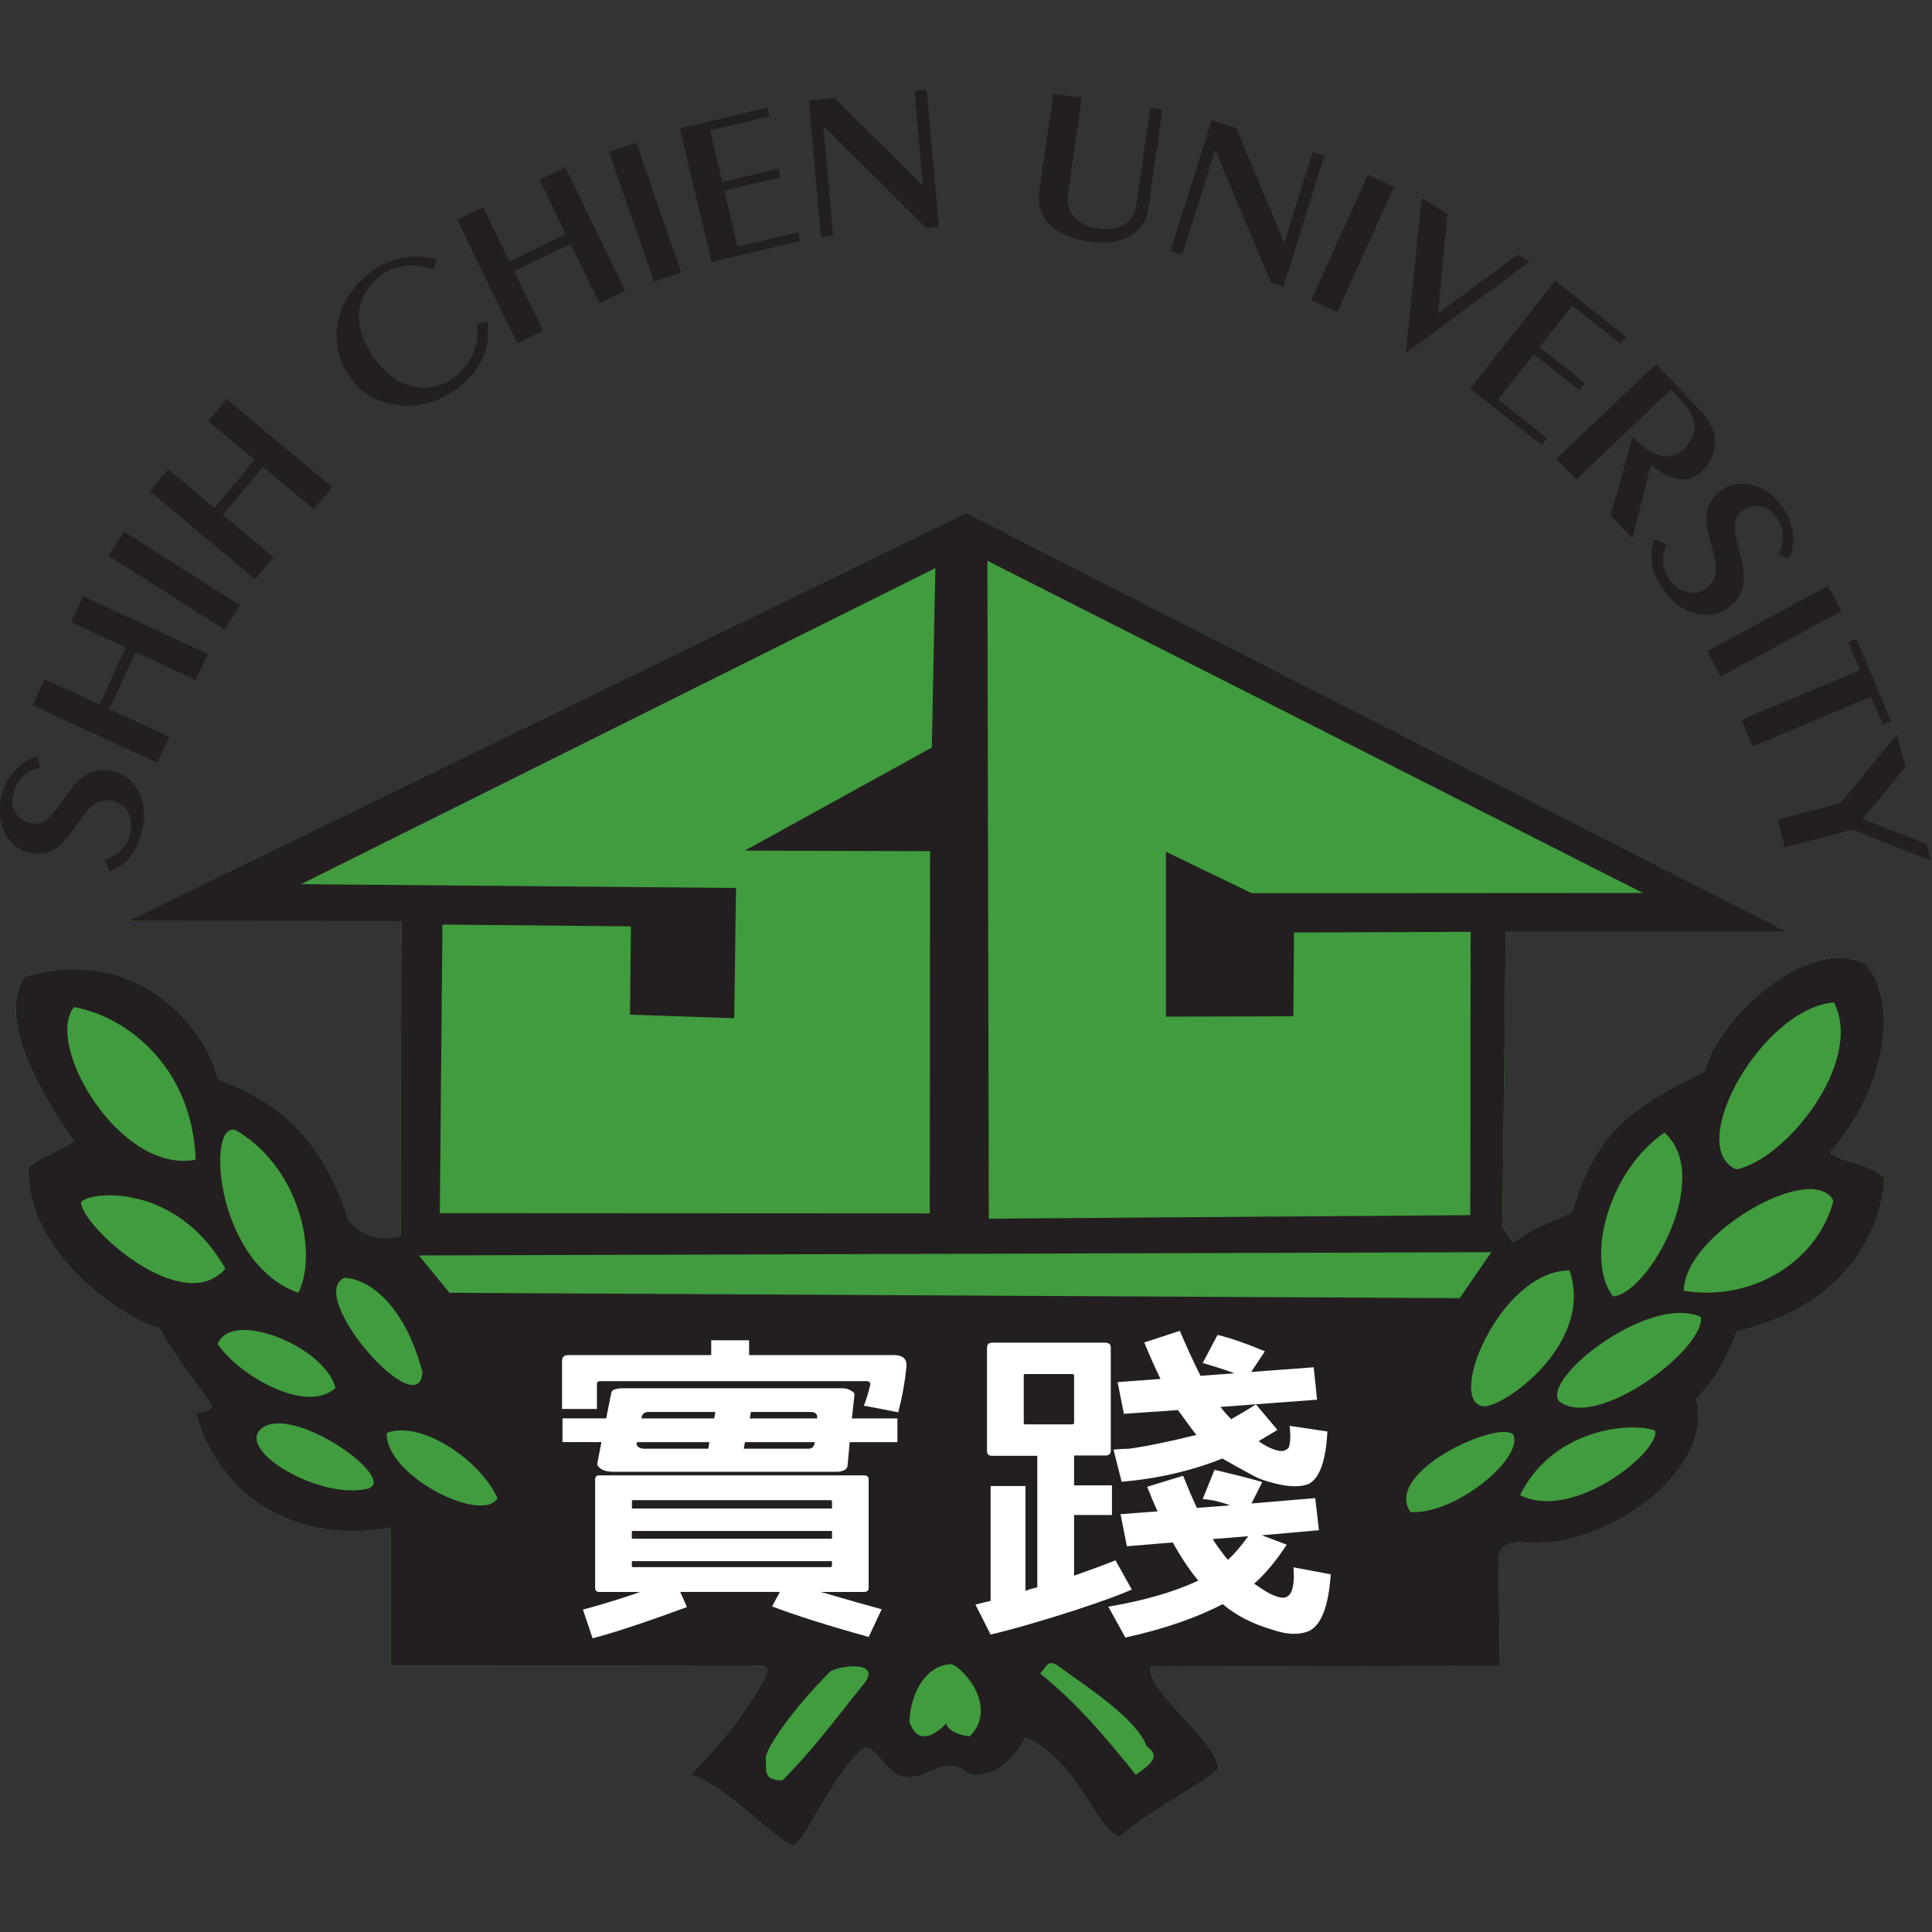
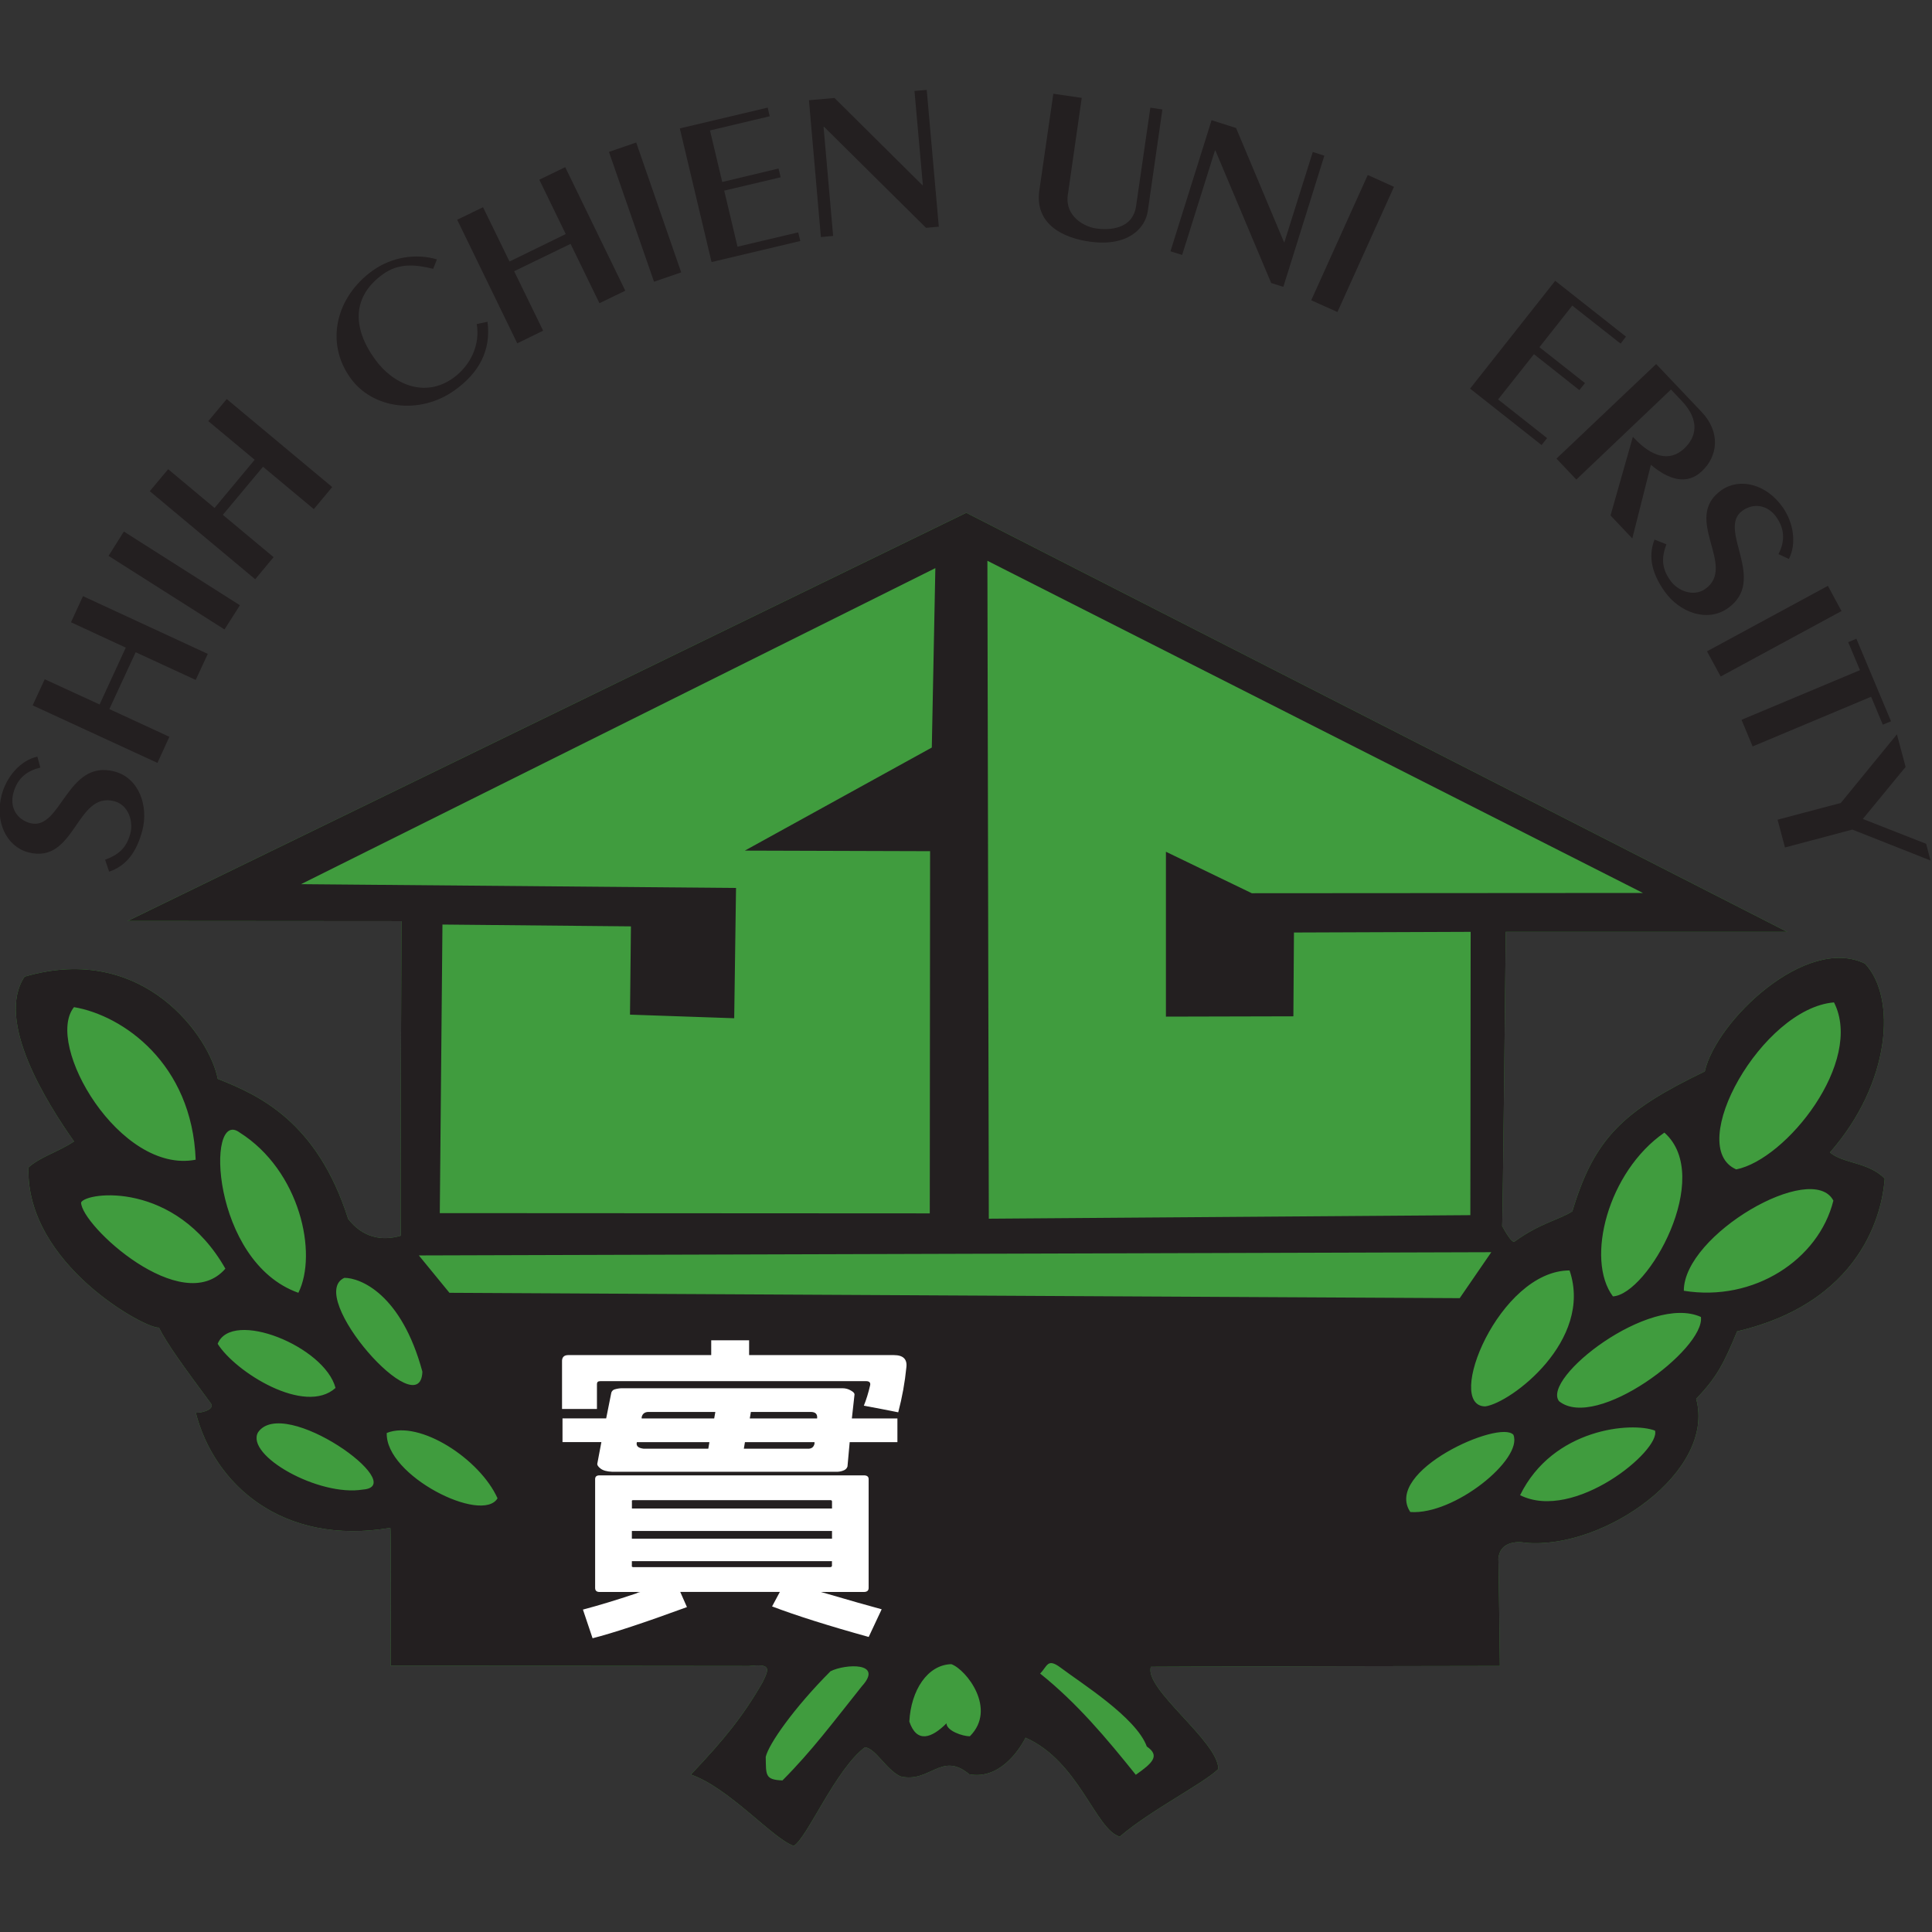
<svg xmlns="http://www.w3.org/2000/svg" xmlns:xlink="http://www.w3.org/1999/xlink" version="1.1" id="圖層_1" x="0px" y="0px" viewBox="0 0 300 300" style="enable-background:new 0 0 300 300;" xml:space="preserve">
  <rect x="0" y="0" width="300" height="300" fill="#333333" stroke="none" />
  <style type="text/css">
	.st0{clip-path:url(#SVGID_00000097465291402751934880000018322724659553467020_);}
	.st1{fill:#231F20;}
	.st2{fill:#409C3E;}
	.st3{fill:#FFFFFF;}
</style>
  <g id="g8" transform="matrix(1.333,0,0,-1.333,-112.902,820.285)">
    <g id="g10" transform="matrix(0.607,0,0,0.607,33.26,241.648)">
      <g>
        <defs>
          <rect id="SVGID_1_" x="59.21" y="112" width="438.13" height="619.64" />
        </defs>
        <clipPath id="SVGID_00000135658334400281460140000005831495961460592563_">
          <use xlink:href="#SVGID_1_" style="overflow:visible;" />
        </clipPath>
        <g id="g12" style="clip-path:url(#SVGID_00000135658334400281460140000005831495961460592563_);">
          <g id="g18" transform="translate(106.932,452.702)">
            <path id="path20" class="st1" d="M-2.02-2.01C0.5-1.07,2.06,0.18,2.81,2.98c0.66,2.45-0.42,5.54-3.05,6.24       C-7.64,11.18-7.69-3-16.8-0.58c-4.09,1.1-6.46,5.8-5.05,11.08c0.94,3.48,3.61,6.57,6.83,7.28l0.57-2.11       c-2.33-0.55-4.36-1.84-5.17-4.85c-0.79-2.92,0.78-5.15,3.21-5.8c5.98-1.59,7,12.35,16.21,9.9C4.49,13.67,6.37,8.3,5.11,3.54       C4.07-0.31,2.23-3.13-1.25-4.3L-2.02-2.01z" />
          </g>
          <g id="g22" transform="translate(117.986,473.136)">
            <path id="path24" class="st1" d="M-3.03-3.86L-26.98,7.18l2.32,5.01l10.53-4.84l5.02,10.91l-10.51,4.87l2.3,5.01L6.63,17.06       l-2.32-5l-11.52,5.32l-5.05-10.91l11.52-5.32L-3.03-3.86z" />
          </g>
          <g id="g26" transform="translate(132.143,501.316)">
            <path id="path28" class="st1" d="M-4.32-6.43L-26.57,7.69l2.94,4.67L-1.36-1.79L-4.32-6.43z" />
          </g>
          <g id="g30" transform="translate(138.615,511.909)">
            <path id="path32" class="st1" d="M-4.9-7.39l-20.23,16.9l3.53,4.22l8.9-7.44L-5,15.54l-8.9,7.42l3.54,4.23L9.88,10.3L6.35,6.07       L-3.4,14.2l-7.71-9.23l9.74-8.12L-4.9-7.39z" />
          </g>
          <g id="g34" transform="translate(176.19,577.444)">
            <path id="path36" class="st1" d="M-8.32-13.35c-3.16,0.77-6.51,1.24-9.66-1.05c-5.79-4.17-5.98-10.11-1.52-16.29       c3.45-4.81,9.55-7.54,15.02-3.62c3.51,2.54,5.18,6.58,4.52,10.36l2.07,0.44c0.72-5.59-1.71-9.85-6.27-13.12       c-6.71-4.82-15.75-3.65-20.04,2.33c-4.91,6.83-2.75,15.56,4.24,20.59c3.74,2.68,8.4,3.34,12.36,2.17L-8.32-13.35z" />
          </g>
          <g id="g38" transform="translate(193.94,561.714)">
            <path id="path40" class="st1" d="M-9.93-11.92l-11.53,23.72l4.96,2.4l5.08-10.42l10.79,5.27l-5.07,10.43l4.97,2.41L10.8-1.82       l-4.96-2.4L0.3,7.17l-10.83-5.25l5.56-11.41L-9.93-11.92z" />
          </g>
          <g id="g42" transform="translate(222.815,574.714)">
            <path id="path44" class="st1" d="M-12.56-13.1l-8.65,24.92l5.23,1.8l8.63-24.92L-12.56-13.1z" />
          </g>
          <g id="g46" transform="translate(234.955,578.87)">
            <path id="path48" class="st1" d="M-13.66-13.48l-6.09,25.65l16.86,3.99l0.39-1.66l-11.46-2.72l2.35-9.89L-0.8,4.47l0.4-1.68       l-10.83-2.56l2.55-10.76L2.97-7.78l0.4-1.66L-13.66-13.48z" />
          </g>
          <g id="g50" transform="translate(258.037,584.148)">
            <path id="path52" class="st1" d="M-15.76-13.96l-2.29,26.26l4.9,0.43L3.72-4h0.09L2.2,14.08l2.35,0.2l2.32-26.25l-2.45-0.22       l-19.58,19.4l-0.09-0.01l1.84-20.94L-15.76-13.96z" />
          </g>
          <g id="g54" transform="translate(313.104,613.53)">
            <path id="path56" class="st1" d="M-20.77-16.63l-2.67-18.64c-0.59-4.04,3.13-6.09,5.37-6.41c2.55-0.38,7.09-0.21,7.73,4.28       l2.74,18.89l2.31-0.35l-2.8-19.49c-0.48-3.34-3.87-6.92-11.21-5.86c-4.8,0.67-10.57,3.2-9.6,9.85l2.68,18.52L-20.77-16.63z" />
          </g>
          <g id="g58" transform="translate(331.835,581.136)">
            <path id="path60" class="st1" d="M-22.47-13.68l7.89,25.16l4.7-1.5l9.19-21.89l0.08-0.04L4.84,5.38l2.22-0.71L-0.81-20.5       l-2.33,0.73l-10.7,25.42l-0.09,0.03l-6.3-20.06L-22.47-13.68z" />
          </g>
          <g id="g62" transform="translate(361.546,570.8)">
            <path id="path64" class="st1" d="M-25.17-12.74l10.85,24.04l5.03-2.27L-20.14-15L-25.17-12.74z" />
          </g>
          <g id="g66" transform="translate(405.175,580.429)">
-             <path id="path68" class="st1" d="M-29.14-13.62l2.25-1.32l-23.69-17.53l-0.07,0.07l3.05,29.6l4.94-2.92l-1.8-19.15       L-29.14-13.62z" />
-           </g>
+             </g>
          <g id="g70" transform="translate(395.081,552.155)">
            <path id="path72" class="st1" d="M-28.22-11.05l16.34,20.69L1.69-1.07L0.67-2.42l-9.28,7.3l-6.3-7.98l8.74-6.89l-1.08-1.35       l-8.71,6.9l-6.88-8.69l9.4-7.42l-1.06-1.33L-28.22-11.05z" />
          </g>
          <g id="g74" transform="translate(413.323,537.37)">
            <path id="path76" class="st1" d="M-29.88-9.7l19.13,18.15l8.71-9.18C1.63-4.59,1.12-9.2-1.95-12.09       c-2.91-2.79-6.43-1.64-9.81,1.2l-3.57-14.13l-4.18,4.41l4.29,15.09l0.26-0.27c3.35-3.54,6.77-4.65,9.63-1.94       C-3.2-5.7-2.15-2.52-5.85,1.39l-2.06,2.17l-18.16-17.28L-29.88-9.7z" />
          </g>
          <g id="g78" transform="translate(436.526,519.288)">
            <path id="path80" class="st1" d="M-31.99-8.06c-0.94-2.53-0.95-4.53,0.72-6.9c1.43-2.07,4.49-3.24,6.71-1.69       c6.26,4.39-4.58,13.59,3.17,19c3.47,2.41,8.58,1.18,11.72-3.3c2.08-2.94,2.7-6.98,1.19-9.93l-1.99,0.93       c1.07,2.14,1.39,4.51-0.38,7.06c-1.73,2.48-4.45,2.76-6.51,1.3c-5.07-3.55,4.94-13.3-2.88-18.77       c-3.96-2.75-9.29-0.75-12.11,3.28c-2.29,3.27-3.25,6.51-1.92,9.92L-31.99-8.06z" />
          </g>
          <g id="g82" transform="translate(445.089,496.695)">
            <path id="path84" class="st1" d="M-32.76-6.01l23.2,12.57l2.61-4.84l-23.18-12.56L-32.76-6.01z" />
          </g>
          <g id="g86" transform="translate(452.386,482.234)">
            <path id="path88" class="st1" d="M-33.43-4.69l22.73,9.53l-2.26,5.37l1.57,0.66l6.65-15.84l-1.58-0.65l-2.24,5.36L-31.3-9.8       L-33.43-4.69z" />
          </g>
          <g id="g90" transform="translate(491.354,456.058)">
            <path id="path92" class="st1" d="M-36.97-2.31l0.84-3.2l-15,5.93l-12.93-3.43l-1.42,5.33l12.13,3.21l10.77,13.17l1.67-6.25       l-8.21-9.99L-36.97-2.31z" />
          </g>
          <g id="g94" transform="translate(471.042,390.904)">
            <path id="path96" class="st2" d="M-35.12,3.61c11.73,13.36,12.81,29.8,6.72,36.25c-11.35,5.5-28.57-11.06-30.74-20.7       c-15.54-7.5-21.19-12.72-25.41-26.84c-2.4-1.59-6.11-2.21-11.04-5.77c-0.58-0.67-2.56,3.19-2.44,2.97       c0.11-0.24,0.7,56.43,0.7,56.43h54.01l-157.54,80.42l-160.94-78.33l52.55-0.04c0,0-0.27-59.42-0.11-60.36       c-3.8-1.12-7.39-0.28-10.12,3.21c-5.99,18.82-17.24,23.79-25.04,26.89c-1.42,7.76-14.04,26.34-37.06,19.61       c-5.66-8.47,4.25-24.18,9.49-31.63c-3.33-2.16-6.39-2.89-8.75-4.99c-0.55-18.61,22.68-31.08,25.04-30.73       c1.53-3.11,4.96-7.77,9.88-14.43c1.26-1.52-2.82-2.12-2.82-1.85c3.51-13.74,16.57-25.67,37.35-22.15       c0.18-0.33,0.06-26.44,0.06-26.44s68.88-0.07,68.76-0.07c4.13,0.42,4.02-0.3,2.6-3.16c-3.84-6.65-7.42-11-13.74-17.68       c7.35-2.54,15.77-12.36,19.73-13.68c2.53,1.42,8.02,14.69,13.67,18.92c2.14-0.28,3.95-4.18,6.78-5.58       c5.66-1.4,7.87,4.89,13.24,0.4c5.55-1.05,9.36,4.18,10.8,7.02c10.26-4.52,13.44-17.66,18.08-18.99       c5.98,5.13,15.88,10.06,18.92,12.98c0,5.32-14.34,15.37-12.94,19.62c0.3,0.05,66.97,0.16,66.97,0.16s-0.24,20.59-0.29,20.54       c0.35,4.16,5.28,3.09,5.28,3.09c15.04-1.29,36.48,13.7,32.68,27.64c3.93,4.06,5.34,6.83,7.86,12.94       c25.75,6.05,28.06,25.44,28.32,29.32C-27.78,1.81-32.52,1.43-35.12,3.61" />
          </g>
          <g id="g98" transform="translate(471.042,390.904)">
            <path id="path100" class="st1" d="M-35.12,3.61c11.73,13.36,12.81,29.8,6.72,36.25c-11.35,5.5-28.57-11.06-30.74-20.7       c-15.54-7.5-21.19-12.72-25.41-26.84c-2.4-1.59-6.11-2.21-11.04-5.77c-0.58-0.67-2.56,3.19-2.44,2.97       c0.11-0.24,0.7,56.43,0.7,56.43h54.01l-157.54,80.42l-160.94-78.33l52.55-0.04c0,0-0.27-59.42-0.11-60.36       c-3.8-1.12-7.39-0.28-10.12,3.21c-5.99,18.82-17.24,23.79-25.04,26.89c-1.42,7.76-14.04,26.34-37.06,19.61       c-5.66-8.47,4.25-24.18,9.49-31.63c-3.33-2.16-6.39-2.89-8.75-4.99c-0.55-18.61,22.68-31.08,25.04-30.73       c1.53-3.11,4.96-7.77,9.88-14.43c1.26-1.52-2.82-2.12-2.82-1.85c3.51-13.74,16.57-25.67,37.35-22.15       c0.18-0.33,0.06-26.44,0.06-26.44s68.88-0.07,68.76-0.07c4.13,0.42,4.02-0.3,2.6-3.16c-3.84-6.65-7.42-11-13.74-17.68       c7.35-2.54,15.77-12.36,19.73-13.68c2.53,1.42,8.02,14.69,13.67,18.92c2.14-0.28,3.95-4.18,6.78-5.58       c5.66-1.4,7.87,4.89,13.24,0.4c5.55-1.05,9.36,4.18,10.8,7.02c10.26-4.52,13.44-17.66,18.08-18.99       c5.98,5.13,15.88,10.06,18.92,12.98c0,5.32-14.34,15.37-12.94,19.62c0.3,0.05,66.97,0.16,66.97,0.16s-0.24,20.59-0.29,20.54       c0.35,4.16,5.28,3.09,5.28,3.09c15.04-1.29,36.48,13.7,32.68,27.64c3.93,4.06,5.34,6.83,7.86,12.94       c25.75,6.05,28.06,25.44,28.32,29.32C-27.78,1.81-32.52,1.43-35.12,3.61 M-34.34,32.41c5.78-11.38-9.15-30.14-18.76-32.05       C-63.06,4.69-48.15,31.28-34.34,32.41 M-66.89,7.42c9.57-8.48-3.17-31.07-9.88-31.43C-82.08-16.89-77.72-0.06-66.89,7.42        M-71.01,53.41l-75.06-0.05l-16.48,7.96V29.68l24.46,0.06l0.11,16.08l33.91,0.13l-0.06-54.37l-92.41-0.68l-0.27,126.26       L-71.01,53.41z M-100.11-15.53l-6.06-8.82l-193.88,1.03l-5.87,7.17L-100.11-15.53z M-328.53,55.1l121.73,60.65l-0.68-34.43       l-35.88-19.78l35.55-0.11l-0.06-69.51l-94.03,0.05l0.51,55.38l36.17-0.35l-0.18-16.94l20-0.69l0.35,25L-328.53,55.1z        M-340.34,7.46c11.65-7.34,15.04-23.27,11.3-30.78C-345.79-17.4-346.85,12.23-340.34,7.46 M-372.1,31.5       c9.33-1.57,22.66-10.78,23.35-29.28C-363.29-0.61-377.85,24.37-372.1,31.5 M-370.74-5.98c1.03,2.04,18.1,4.18,27.69-12.71       C-351.32-28.24-370.74-10.39-370.74-5.98 M-344.53-33.11c2.71,6.71,20.53-0.49,22.62-8.47       C-327.79-46.91-341.14-38.53-344.53-33.11 M-316.65-61.08c-8.48-1.4-22.56,6.53-20.14,10.97       C-331.86-42.92-307.45-60.38-316.65-61.08 M-320.21-20.45c3.03,0,10.93-3.05,14.97-18.01C-305.6-49-327.79-23.84-320.21-20.45        M-312.08-50.22c6.3,2.54,17.88-5,21.26-12.54C-293.79-67.72-312.39-58.42-312.08-50.22 M-220.88-98.8       c-5.66-7.09-9.61-12.43-15.26-18.1c-3.38,0.13-3.14,1.02-3.21,4.52c0.55,2.43,5.39,9.37,12.43,16.43       C-224.09-94.52-216.67-94.16-220.88-98.8 M-200.18-108.43c-1.43,0-4.48,1.07-4.48,2.49c-2.82-2.83-5.7-3.91-7.13,0.33       c0.3,5.99,3.48,10.91,8.06,11.02C-200.88-95.61-194.91-103.19-200.18-108.43 M-168.33-115.82       c-5.65,7.05-11.3,13.78-18.36,19.43c1.41,1.42,1.37,3.03,3.91,1.15c3.86-2.93,14.53-9.56,16.56-15.15       C-163.59-112.18-165.18-113.6-168.33-115.82 M-115.65-65.39c-5.23,7.83,17.22,17.83,19.79,14.81       C-94-55.24-107.18-65.99-115.65-65.39 M-101.25-45.12c-7.95,0,2.66,26.09,16.16,26.09C-80.51-32.47-96.32-44.43-101.25-45.12        M-94.58-62.16c6.3,12.87,21.44,14.11,25.89,12.39C-67.57-53.55-84.2-67.34-94.58-62.16 M-87.11-44.12       c-3.39,4.42,17.37,20.65,27.23,16.16C-59.07-34.12-79.98-49.88-87.11-44.12 M-63.16-22.93C-63.18-12.16-38.52,2.11-34.46-5.63       C-37.28-16.96-49.72-25.12-63.16-22.93" />
          </g>
          <g id="g102" transform="translate(234.881,351.248)">
            <path id="path104" class="st3" d="M-13.65,7.22h7.27V4.38h27.77c1.8,0,2.6-0.78,2.41-2.35C23.52-0.83,23-3.71,22.24-6.6       c-2.23,0.45-4.43,0.87-6.6,1.27c0.47,1.17,0.88,2.48,1.21,3.93c0.1,0.52-0.17,0.78-0.78,0.78h-51.01       c-0.43,0-0.64-0.18-0.64-0.55v-4.79h-6.7v9.31c0.05,0.69,0.45,1.03,1.2,1.03h27.43V7.22z M12.5-16.99       c-0.1-0.32-0.31-0.56-0.64-0.72c-0.52-0.24-1.09-0.34-1.7-0.3h-42.83c-0.99,0.04-1.73,0.24-2.2,0.6       c-0.47,0.36-0.69,0.68-0.64,0.96l0.78,4.13h-7.46v4.55h8.38l0.99,4.95c0.1,0.28,0.28,0.48,0.57,0.6       c0.52,0.16,1.02,0.24,1.49,0.24H11.5c0.61,0,1.16-0.14,1.63-0.43c0.52-0.28,0.76-0.56,0.71-0.84l-0.5-4.53h8.74v-4.55h-9.16       L12.5-16.99z M-19.59-41.08l1.28-2.9c-8.24-3.02-14.28-5.01-18.11-5.98l-1.85,5.5c3.03,0.8,6.42,1.83,10.16,3.08       c0.28,0.16,0.57,0.26,0.85,0.3h-7.82c-0.57,0-0.85,0.26-0.85,0.78v20.88c0,0.48,0.28,0.72,0.85,0.72h50.72       c0.61,0,0.92-0.24,0.92-0.72V-40.3c0-0.52-0.31-0.78-0.92-0.78H7.41c5.5-1.61,9.38-2.71,11.65-3.32l-2.49-5.31       c-7.82,2.17-14,4.13-18.54,5.86l1.49,2.78H-19.59z M9.53-25.06v1.34c0,0.17-0.1,0.26-0.28,0.26h-37.91       c-0.19,0-0.26-0.09-0.21-0.26v-1.34H9.53z M-28.88-35.17v-0.87c-0.05-0.14,0.02-0.23,0.21-0.27H9.24       c0.19,0.04,0.28,0.13,0.28,0.27v0.87H-28.88z M9.53-29.37h-38.41v-1.48H9.53V-29.37z M-14-12.33h-13.92       c-0.19-0.71,0.24-1.13,1.28-1.25h12.43L-14-12.33z M-12.86-6.53h-12.93c-0.66-0.04-1.07-0.38-1.21-1.01v-0.24h13.92       L-12.86-6.53z M-7.39-13.58h12.5c0.57,0.04,0.92,0.36,1.06,0.95v0.3H-7.18L-7.39-13.58z M-6.25-7.78H6.67       c0.1,0.83-0.31,1.25-1.21,1.25H-6.04L-6.25-7.78z" />
          </g>
          <g id="g106" transform="translate(293.857,320.49)">
-             <path id="path108" class="st3" d="M-19.02,10.01h6.7v-20.11c0.73,0.28,1.49,0.5,2.27,0.66v25.25h-8.66       c-0.66,0-0.99,0.3-0.99,0.91v19.95c0.05,0.56,0.38,0.85,0.99,0.85h21.7c0.71-0.04,1.06-0.32,1.06-0.85V16.77       c0-0.6-0.35-0.9-1.05-0.9h-5.99v-5.73h7.27V4.45h-7.27V-7.2c3.41,1.21,6.06,2.19,7.95,2.95l3.13-5.61       c-2.18-0.97-5.71-2.26-10.58-3.86c-6.69-2.17-12.2-3.76-16.52-4.77l-2.91,5.74c0.9,0.24,1.87,0.48,2.91,0.72V10.01z        M-12.37,31.5c-0.19,0-0.28-0.08-0.28-0.24v-9.12c0-0.2,0.1-0.3,0.28-0.3h9.03c0.23,0.04,0.35,0.14,0.35,0.3v9.12       c-0.05,0.16-0.17,0.24-0.35,0.24H-12.37z M43.29,7.69L44,1.53L33.06,0.56l4.76-1.8c-1.99-3.06-4.07-5.55-6.25-7.49       c1.14-0.81,2.16-1.45,3.05-1.93c1.42-0.69,2.44-0.91,3.05-0.67c0.52,0.24,0.88,0.63,1.07,1.15c0.43,1.12,0.54,2.66,0.36,4.59       l7.17-1.34c-0.43-6.19-1.85-9.84-4.26-10.92c-1.8-0.72-4-0.67-6.61,0.18c-4.02,1.16-7.31,2.83-9.87,5.01       c-5.21-2.69-11.43-4.83-18.68-6.4l-3.27,5.92c6.91,1.17,12.67,2.83,17.26,5.01c-1.56,1.85-3.2,4.29-4.9,7.31L7.14-1.55       L5.93,4.61l7.1,0.54c-0.71,1.53-1.37,3.1-1.99,4.72l6.89,2.11c0.9-2.25,1.78-4.31,2.63-6.16l6.39,0.48       c-1.8,0.68-3.55,1.09-5.26,1.21l2.27,5.61c4.4-1.04,7.46-1.83,9.16-2.35l-2.06-4.11L43.29,7.69z M43,32.8l0.64-6.22L25.1,25.19       c0.61-0.8,1.3-1.59,2.06-2.35c1.42,0.8,3.01,1.75,4.76,2.83l4.12-4.89c-1.37-0.81-2.58-1.53-3.62-2.17       c0.76-0.53,1.45-0.92,2.06-1.21c1.37-0.65,2.37-0.82,2.98-0.54c0.52,0.2,0.81,0.5,0.85,0.9c0.24,0.97,0.26,2.24,0.07,3.8       l7.24-1.08c-0.28-5.64-1.49-9-3.62-10.08c-2.08-0.81-5.18-0.48-9.3,0.97c-0.71,0.28-3.13,1.59-7.24,3.92       c-5.92-2.37-12.36-3.86-19.32-4.46l-1.56,6.15c0.95,0.13,1.92,0.18,2.91,0.18c3.27,0.44,7.6,1.33,13,2.66       c-0.24,0.24-1.42,1.83-3.55,4.77L6.57,23.87l-1.21,6.09l8.24,0.6c-1.04,2.13-2.08,4.47-3.12,7l6.82,2.23       c1.47-3.42,2.79-6.3,3.98-8.63l6.46,0.48c-0.33,0.2-2.34,0.87-6.04,1.99l2.84,5.38c2.51-0.6,5.54-1.65,9.09-3.14L31,31.9       L43,32.8z M30.43,0.38l-6.82-0.55c0.9-1.41,1.87-2.73,2.91-3.98C27.71-3.1,29.01-1.59,30.43,0.38" />
-           </g>
+             </g>
        </g>
      </g>
    </g>
  </g>
</svg>